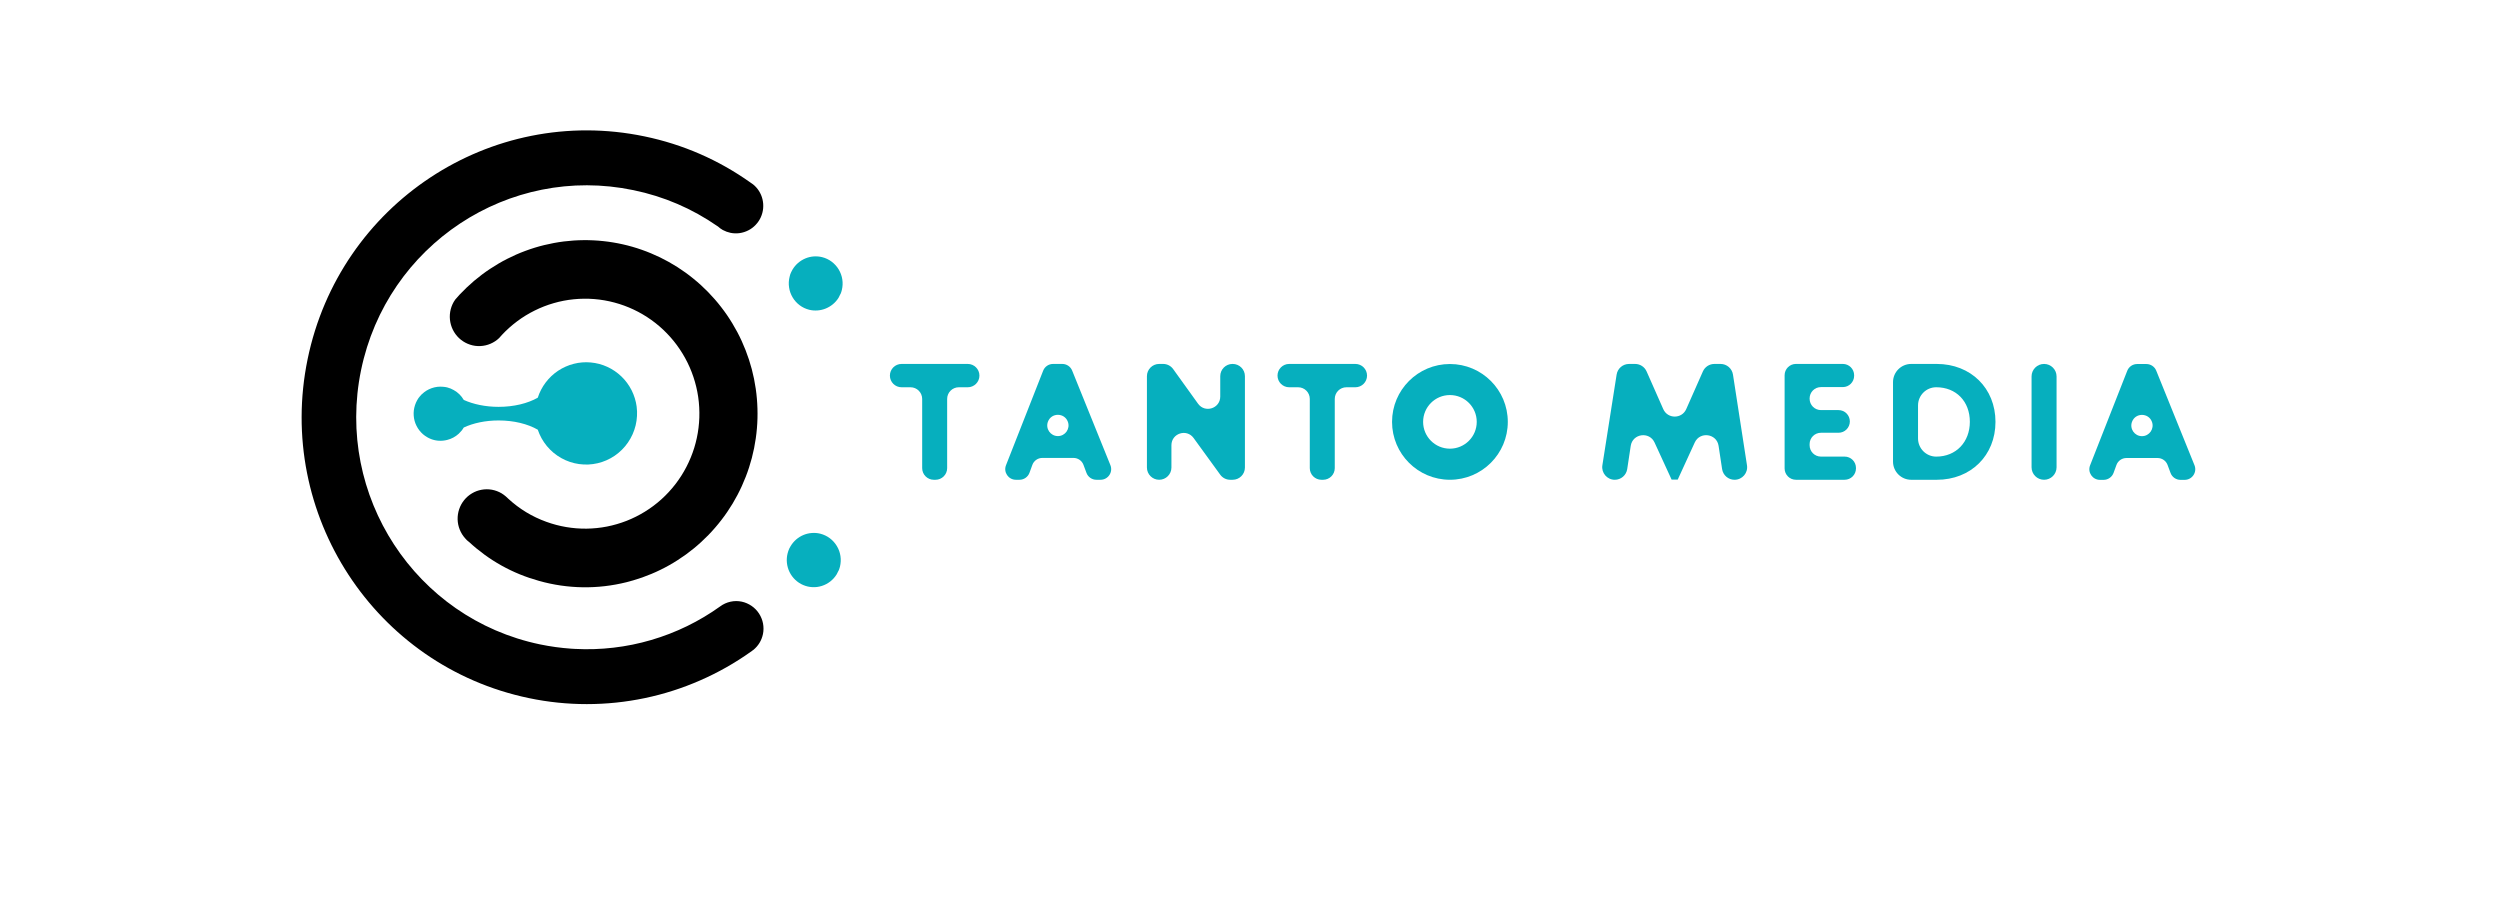
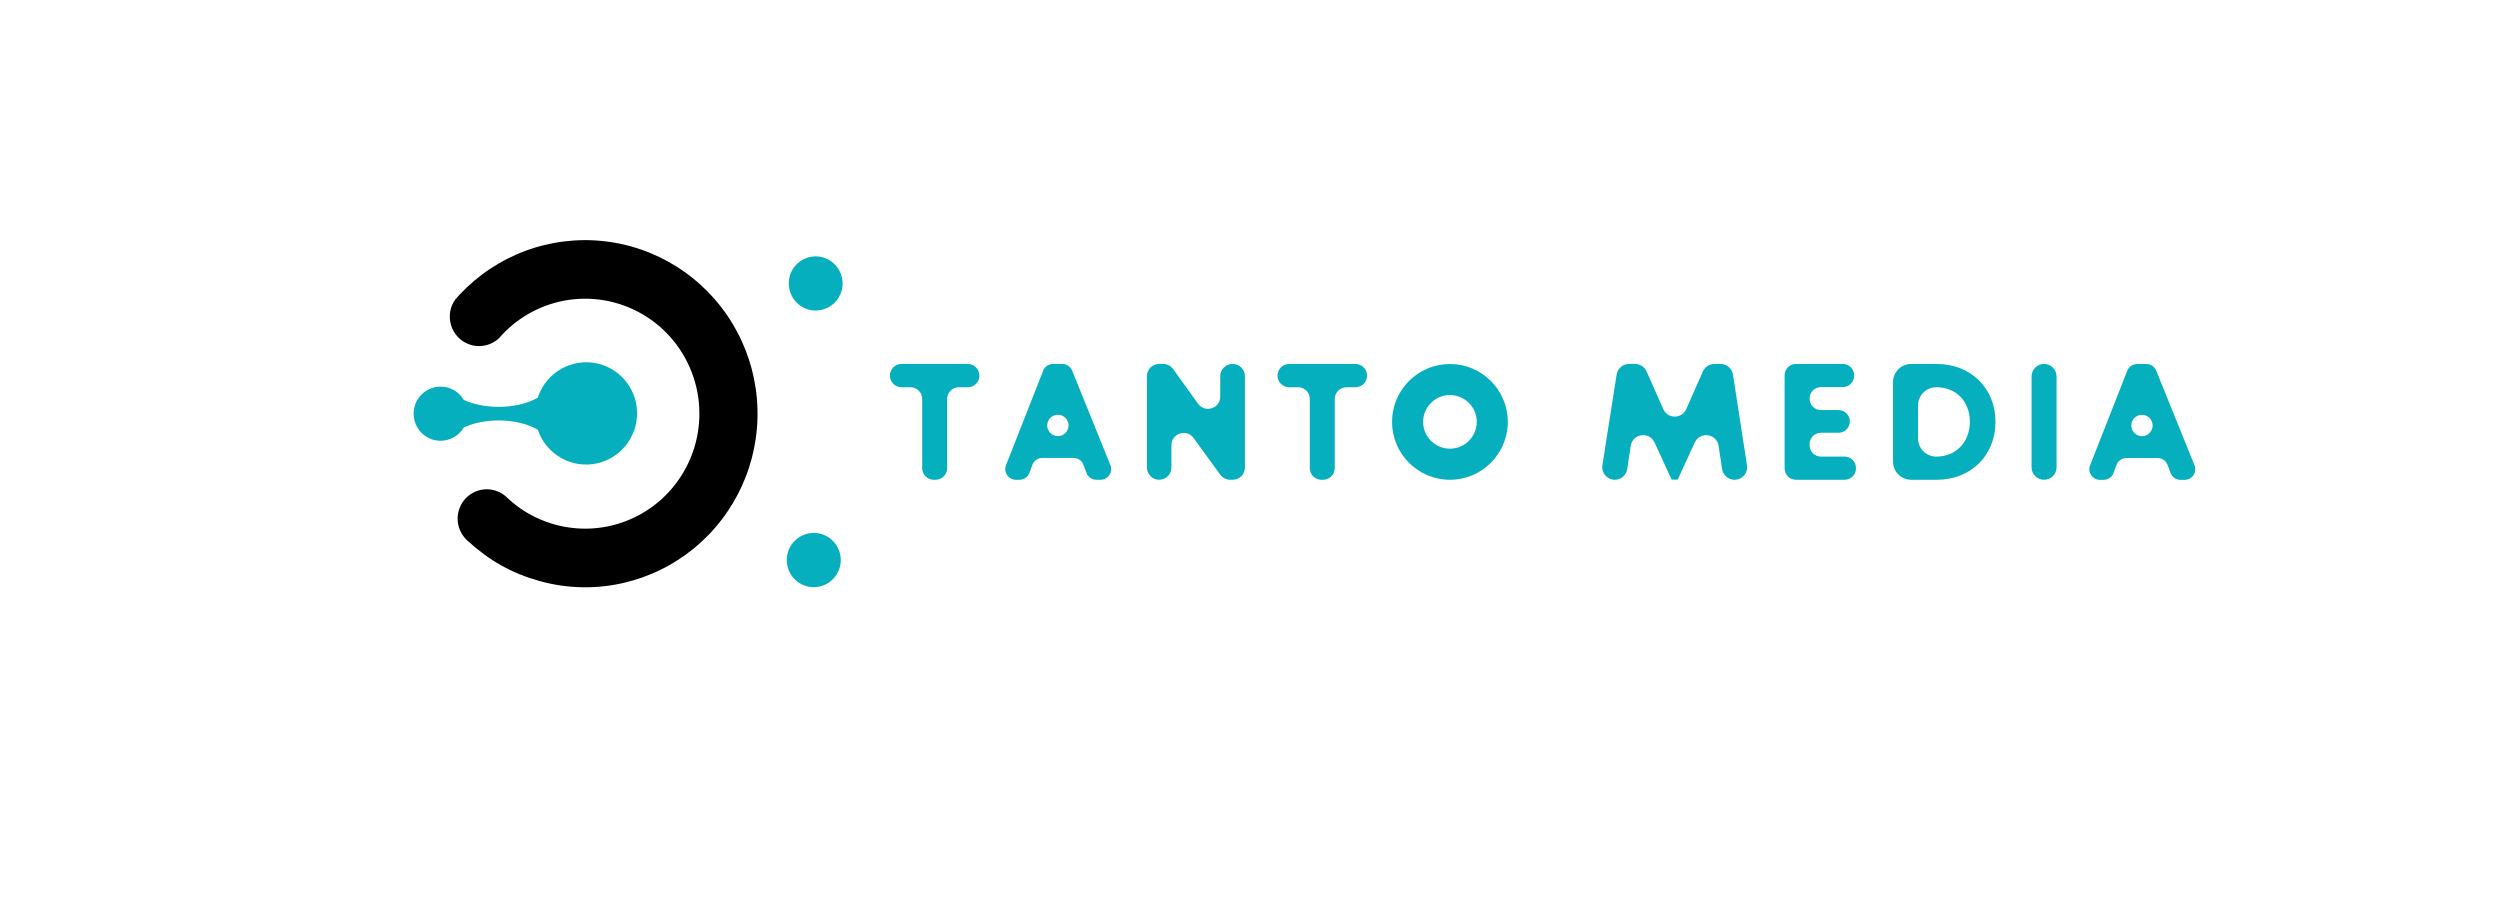
<svg xmlns="http://www.w3.org/2000/svg" xmlns:xlink="http://www.w3.org/1999/xlink" version="1.1" id="Lager_1" x="0px" y="0px" viewBox="0 0 2000 736.74" style="enable-background:new 0 0 2000 736.74;" xml:space="preserve">
  <style type="text/css">
	.st0{fill:#06AFBE;}
	.st1{clip-path:url(#SVGID_00000149380857644614266660000003636139733376298121_);}
	.st2{clip-path:url(#SVGID_00000156565864262176842800000013404291613632768136_);}
</style>
  <g>
    <g>
      <g>
        <path class="st0" d="M774.21,291.15h-52.96c-5.15,0-9.33,4.18-9.33,9.33v0c0,5.15,4.18,9.33,9.33,9.33h7.16     c5.15,0,9.33,4.18,9.33,9.33v55.35c0,5.15,4.18,9.33,9.33,9.33h1.32c5.15,0,9.33-4.18,9.33-9.33v-55.35     c0-5.15,4.18-9.33,9.33-9.33h7.16c5.15,0,9.33-4.18,9.33-9.33v0C783.54,295.33,779.36,291.15,774.21,291.15z" />
      </g>
    </g>
  </g>
  <g>
    <g>
      <g>
        <path class="st0" d="M877.12,383.82h3.31c6.04,0,10.15-6.11,7.89-11.7l-30.59-75.65c-1.3-3.22-4.42-5.32-7.89-5.32h-7.39     c-3.5,0-6.64,2.14-7.92,5.4l-29.73,75.65c-2.19,5.58,1.92,11.62,7.92,11.62h2.87c3.58,0,6.77-2.24,8-5.6l2.29-6.28     c1.22-3.36,4.42-5.6,8-5.6h24.92c3.56,0,6.74,2.21,7.98,5.54l2.38,6.39C870.38,381.61,873.56,383.82,877.12,383.82z      M854.3,337.43L854.3,337.43c2.04,5.55-2.08,11.44-7.99,11.44h0c-5.92,0-10.03-5.89-7.99-11.44v0     C841.04,329.99,851.57,329.99,854.3,337.43z" />
      </g>
    </g>
  </g>
  <g>
    <g>
      <g>
        <path class="st0" d="M976.2,300.95v16.3c0,9.52-12.21,13.45-17.76,5.72l-19.94-27.74c-1.84-2.56-4.8-4.08-7.96-4.08h-3.2     c-5.41,0-9.8,4.39-9.8,9.8v73.07c0,5.41,4.39,9.8,9.8,9.8h0c5.41,0,9.8-4.39,9.8-9.8v-17.85c0-9.5,12.16-13.45,17.74-5.76     l21.31,29.36c1.84,2.54,4.79,4.05,7.93,4.05h2.02c5.41,0,9.8-4.39,9.8-9.8v-73.07c0-5.41-4.39-9.8-9.8-9.8H986     C980.59,291.15,976.2,295.54,976.2,300.95z" />
      </g>
    </g>
  </g>
  <g>
    <g>
      <g>
        <path class="st0" d="M1084.3,291.15h-52.96c-5.15,0-9.33,4.18-9.33,9.33v0c0,5.15,4.18,9.33,9.33,9.33h7.16     c5.15,0,9.33,4.18,9.33,9.33v55.35c0,5.15,4.18,9.33,9.33,9.33h1.32c5.15,0,9.33-4.18,9.33-9.33v-55.35     c0-5.15,4.18-9.33,9.33-9.33h7.16c5.15,0,9.33-4.18,9.33-9.33v0C1093.63,295.33,1089.46,291.15,1084.3,291.15z" />
      </g>
    </g>
  </g>
  <g>
    <g>
      <g>
        <path class="st0" d="M1397.59,372.24l-11.21-72.57c-0.76-4.9-4.97-8.52-9.93-8.52h-4.95c-3.98,0-7.58,2.35-9.19,5.99     l-13.32,30.14c-3.53,7.98-14.86,7.98-18.39,0l-13.32-30.14c-1.61-3.64-5.21-5.99-9.19-5.99h-4.86c-4.95,0-9.16,3.6-9.93,8.49     l-11.4,72.57c-0.96,6.1,3.76,11.61,9.93,11.61l0,0c4.97,0,9.19-3.63,9.94-8.55l2.81-18.57c1.49-9.87,14.91-11.76,19.07-2.69     l13.63,29.67h4.9L1355.8,354c4.17-9.07,17.58-7.18,19.07,2.69l2.81,18.58c0.74,4.91,4.97,8.55,9.94,8.55h0.03     C1393.82,383.82,1398.53,378.33,1397.59,372.24z" />
      </g>
    </g>
  </g>
  <g>
    <g>
      <g>
        <path class="st0" d="M1447.69,356.22v-0.94c0-5.01,4.06-9.07,9.07-9.07h14.05c5.01,0,9.07-4.06,9.07-9.07l0,0     c0-5.01-4.06-9.07-9.07-9.07h-14.05c-5.01,0-9.07-4.06-9.07-9.07v-0.26c0-5.01,4.06-9.07,9.07-9.07h17.48     c5.01,0,9.07-4.06,9.07-9.07v-0.4c0-5.01-4.06-9.07-9.07-9.07h-37.48c-5.01,0-9.07,4.06-9.07,9.07v74.54     c0,5.01,4.06,9.07,9.07,9.07h38.95c5.01,0,9.07-4.06,9.07-9.07v-0.4c0-5.01-4.06-9.07-9.07-9.07h-18.95     C1451.75,365.29,1447.69,361.23,1447.69,356.22z" />
      </g>
    </g>
  </g>
  <g>
    <g>
      <g>
        <path class="st0" d="M1549.39,291.15h-20.42c-8.04,0-14.56,6.52-14.56,14.56v63.56c0,8.04,6.52,14.56,14.56,14.56h20.42     c27.27,0,46.99-19.45,46.99-46.35C1596.38,310.6,1576.66,291.15,1549.39,291.15z M1548.98,365.29L1548.98,365.29     c-8.04,0-14.56-6.52-14.56-14.56v-26.37c0-8.04,6.52-14.56,14.56-14.56h0c15.9,0,26.9,11.24,26.9,27.66     C1575.87,353.63,1564.87,365.29,1548.98,365.29z" />
      </g>
    </g>
  </g>
  <g>
    <g>
      <g>
        <path class="st0" d="M1635.25,383.82L1635.25,383.82c5.52,0,10-4.48,10-10v-72.67c0-5.52-4.48-10-10-10l0,0     c-5.52,0-10,4.48-10,10v72.67C1625.25,379.35,1629.72,383.82,1635.25,383.82z" />
      </g>
    </g>
  </g>
  <g>
    <g>
      <g>
        <path class="st0" d="M1744.39,383.89h3.31c6.04,0,10.15-6.11,7.89-11.7l-30.59-75.65c-1.3-3.22-4.42-5.32-7.89-5.32h-7.39     c-3.5,0-6.64,2.14-7.92,5.4l-29.73,75.65c-2.19,5.58,1.92,11.62,7.92,11.62h2.87c3.58,0,6.77-2.24,8-5.6l2.29-6.28     c1.22-3.36,4.42-5.6,8-5.6h24.92c3.56,0,6.74,2.21,7.98,5.54l2.38,6.39C1737.65,381.68,1740.83,383.89,1744.39,383.89z      M1721.57,337.49L1721.57,337.49c2.04,5.55-2.08,11.44-7.99,11.44l0,0c-5.92,0-10.03-5.89-7.99-11.44v0     C1708.31,330.05,1718.84,330.05,1721.57,337.49z" />
      </g>
    </g>
  </g>
  <g>
    <defs>
      <rect id="SVGID_1_" x="630.68" y="203.42" width="43.76" height="46.75" />
    </defs>
    <clipPath id="SVGID_00000129919276344612249480000007944675401427354759_">
      <use xlink:href="#SVGID_1_" style="overflow:visible;" />
    </clipPath>
    <g style="clip-path:url(#SVGID_00000129919276344612249480000007944675401427354759_);">
      <path class="st0" d="M657.75,205.73c-2.24-0.56-4.52-0.75-6.82-0.58c-2.31,0.18-4.53,0.71-6.67,1.61    c-2.12,0.9-4.07,2.11-5.83,3.62c-1.76,1.53-3.22,3.29-4.42,5.28c-0.33,0.76-0.75,1.43-1.1,2.11c-0.58,1.18-1,2.41-1.24,3.7    c-0.35,1.38-0.55,2.77-0.63,4.2c-0.07,1.43,0,2.84,0.22,4.25c0.2,1.41,0.53,2.79,1.01,4.12c0.48,1.34,1.08,2.64,1.81,3.85    c0.71,1.23,1.56,2.36,2.51,3.42s1.99,2.01,3.12,2.87c1.15,0.85,2.34,1.58,3.62,2.19c1.28,0.6,2.61,1.08,3.98,1.43    c2.21,0.55,4.43,0.73,6.71,0.56c2.26-0.17,4.45-0.68,6.56-1.53c2.09-0.86,4.02-2.01,5.78-3.47c1.74-1.46,3.24-3.15,4.45-5.06    l1.59-3.2h0.08c0.41-1.01,0.76-2.04,1-3.12c0.33-1.38,0.53-2.77,0.6-4.2c0.07-1.41-0.02-2.82-0.23-4.23s-0.56-2.77-1.05-4.12    c-0.48-1.33-1.08-2.61-1.81-3.82c-0.73-1.23-1.58-2.36-2.52-3.4c-0.95-1.06-1.99-2.01-3.12-2.86c-1.13-0.85-2.34-1.58-3.62-2.19    C660.46,206.56,659.13,206.07,657.75,205.73z" />
    </g>
  </g>
  <path class="st0" d="M656.26,426.96c-2.26-0.56-4.53-0.75-6.84-0.56c-2.31,0.17-4.53,0.7-6.66,1.59c-2.14,0.9-4.08,2.11-5.84,3.62  c-1.74,1.53-3.22,3.29-4.42,5.28l-1.16,2.11c-0.51,1.2-0.93,2.44-1.26,3.7c-0.63,2.51-0.81,5.05-0.55,7.62  c0.28,2.59,0.98,5.03,2.12,7.35c1.15,2.32,2.64,4.37,4.52,6.14c1.88,1.79,3.98,3.19,6.36,4.2c2.37,1.01,4.83,1.59,7.4,1.71  c2.57,0.13,5.08-0.2,7.54-0.98s4.7-1.96,6.74-3.54c2.03-1.59,3.74-3.49,5.1-5.68c0.58-1.01,1.08-2.11,1.58-3.12h0.08  c0.42-1.01,0.68-2.01,1.01-3.1c0.33-1.39,0.53-2.79,0.6-4.22c0.07-1.43,0-2.84-0.22-4.25c-0.22-1.41-0.56-2.79-1.03-4.13  c-0.48-1.33-1.1-2.62-1.83-3.83c-0.73-1.23-1.56-2.36-2.52-3.42c-0.95-1.06-1.99-2.01-3.12-2.86c-1.15-0.85-2.34-1.58-3.64-2.19  C658.95,427.79,657.62,427.31,656.26,426.96z" />
  <g>
    <defs>
-       <rect id="SVGID_00000013173337615287564740000012379555448545206417_" x="240.97" y="104.31" width="372.71" height="458.97" />
-     </defs>
+       </defs>
    <clipPath id="SVGID_00000040565425530956671090000009820815135997019275_">
      <use xlink:href="#SVGID_00000013173337615287564740000012379555448545206417_" style="overflow:visible;" />
    </clipPath>
    <g style="clip-path:url(#SVGID_00000040565425530956671090000009820815135997019275_);">
      <path d="M593.38,481.32c-3-0.63-6.01-0.61-9.01,0.05c-3,0.66-5.74,1.91-8.22,3.74c-8.38,6.01-17.21,11.27-26.48,15.79    s-18.84,8.22-28.74,11.11c-9.88,2.91-19.94,4.95-30.16,6.13c-10.23,1.2-20.48,1.53-30.78,0.98l-2.92-0.17    c-8.43-0.58-16.8-1.73-25.08-3.45C332.24,494.7,268.18,396.5,288.83,296.18c20.65-100.3,118.24-164.86,217.91-144.06    c24.42,5.05,46.88,14.69,67.4,28.93h0.08c1.23,1.15,2.56,2.14,4.02,2.95c1.96,1.05,4.02,1.81,6.19,2.27    c2.41,0.48,4.83,0.55,7.27,0.22c2.44-0.35,4.76-1.08,6.96-2.21c2.19-1.11,4.15-2.57,5.84-4.37c1.71-1.79,3.09-3.8,4.12-6.06    c1.01-2.24,1.66-4.6,1.89-7.07c0.23-2.47,0.07-4.9-0.51-7.32c-0.56-2.41-1.53-4.65-2.86-6.74c-1.33-2.08-2.97-3.88-4.9-5.41h-0.08    l-1.43-1.01l-0.33-0.25c-25.73-18.23-53.98-30.53-84.79-36.95C392.35,83.45,271.7,163.15,246.1,287.27    c-25.58,124.12,53.69,245.47,177.03,271.22c15.29,3.2,30.74,4.8,46.36,4.8c15.64,0,31.09-1.61,46.38-4.81    c15.29-3.2,30.1-7.95,44.42-14.23c14.33-6.27,27.86-13.94,40.6-23.02l0.42-0.27l0.93-0.75l0.42-0.25    c4.02-3.32,6.59-7.52,7.69-12.63c0.3-1.41,0.45-2.84,0.45-4.28c0.02-1.44-0.12-2.87-0.38-4.3c-0.28-1.41-0.68-2.79-1.23-4.13    c-0.53-1.33-1.2-2.61-1.99-3.82c-0.78-1.2-1.68-2.32-2.69-3.35c-1-1.03-2.09-1.94-3.29-2.76c-1.18-0.81-2.44-1.49-3.75-2.06    C596.13,482.04,594.77,481.62,593.38,481.32z" />
    </g>
  </g>
  <path d="M431.33,464.74c11.4,3.2,23.04,4.9,34.88,5.08c11.85,0.17,23.52-1.2,35.03-4.07l4.85-1.34h0.08  c2.54-0.73,5.06-1.54,7.55-2.42c2.49-0.88,4.95-1.83,7.39-2.86c2.44-1.01,4.85-2.11,7.22-3.27c2.39-1.16,4.73-2.39,7.04-3.69  c2.31-1.29,4.57-2.67,6.79-4.1c2.24-1.43,4.42-2.91,6.57-4.47c2.14-1.56,4.23-3.17,6.29-4.85c2.04-1.68,4.05-3.4,5.99-5.2  c1.96-1.79,3.85-3.64,5.71-5.54c1.84-1.89,3.64-3.85,5.36-5.86c1.74-2.01,3.42-4.05,5.03-6.16c1.63-2.09,3.19-4.25,4.68-6.44  s2.92-4.42,4.3-6.69c1.36-2.27,2.67-4.6,3.9-6.94c1.23-2.36,2.41-4.73,3.5-7.15c1.1-2.42,2.12-4.86,3.09-7.34s1.86-4.98,2.67-7.5  c0.81-2.54,1.56-5.08,2.24-7.65c0.66-2.57,1.26-5.16,1.79-7.77c0.51-2.61,0.96-5.23,1.34-7.85c0.38-2.64,0.68-5.28,0.9-7.93  c0.23-2.64,0.38-5.3,0.45-7.95s0.07-5.31-0.02-7.97c-0.07-2.66-0.23-5.31-0.46-7.97c-0.22-2.64-0.53-5.28-0.91-7.92  c-0.38-2.62-0.83-5.25-1.36-7.85c-0.53-2.61-1.15-5.2-1.81-7.77c-0.68-2.56-1.43-5.11-2.26-7.64s-1.73-5.03-2.69-7.5  c-0.96-2.47-1.99-4.91-3.1-7.34c-1.11-2.41-2.27-4.8-3.52-7.14c-1.24-2.34-2.56-4.65-3.93-6.92c-1.36-2.27-2.81-4.5-4.3-6.69  c-1.51-2.19-3.07-4.33-4.7-6.42c-1.61-2.11-3.3-4.15-5.05-6.16c-1.73-1.99-3.54-3.95-5.38-5.84c-1.86-1.89-3.75-3.74-5.71-5.53  c-1.96-1.78-3.97-3.52-6.03-5.18c-2.06-1.68-4.15-3.29-6.29-4.83c-2.16-1.54-4.35-3.04-6.57-4.47c-2.24-1.41-4.5-2.77-6.82-4.07  c-2.31-1.29-4.65-2.51-7.02-3.67c-2.39-1.16-4.8-2.24-7.24-3.25c-2.44-1.03-4.91-1.96-7.4-2.84s-5.01-1.68-7.55-2.41  c-2.54-0.73-5.1-1.38-7.69-1.96c-2.57-0.58-5.16-1.08-7.77-1.51c-2.61-0.43-5.23-0.8-7.85-1.06c-2.62-0.28-5.26-0.5-7.9-0.61  c-2.64-0.13-5.28-0.18-7.92-0.15c-2.64,0.02-5.28,0.12-7.92,0.3s-5.26,0.43-7.89,0.76s-5.23,0.75-7.84,1.23  c-2.59,0.48-5.18,1.03-7.74,1.66c-2.57,0.63-5.13,1.33-7.65,2.11s-5.03,1.63-7.5,2.56c-2.47,0.91-4.93,1.91-7.35,2.97  c-2.41,1.08-4.8,2.21-7.15,3.4c-2.36,1.21-4.68,2.47-6.97,3.82c-2.27,1.33-4.52,2.74-6.72,4.2c-2.21,1.46-4.37,2.99-6.49,4.58  c-2.11,1.59-4.18,3.24-6.21,4.95c-2.01,1.71-3.98,3.49-5.91,5.31c-1.93,1.83-3.78,3.7-5.61,5.63l-3.59,4.05  c-0.48,0.6-0.9,1.25-1.26,1.93c-1.39,2.46-2.32,5.08-2.79,7.87c-0.45,2.79-0.42,5.56,0.12,8.33c0.53,2.77,1.53,5.38,2.99,7.79  c1.46,2.41,3.3,4.5,5.49,6.24c2.21,1.74,4.65,3.05,7.32,3.92c2.67,0.88,5.41,1.25,8.22,1.11c2.81-0.12,5.49-0.73,8.08-1.83  c2.59-1.11,4.9-2.62,6.94-4.57l2.17-2.44c3.75-4.02,7.84-7.67,12.23-10.96s9.06-6.14,13.98-8.58c4.91-2.44,9.99-4.43,15.27-5.94  c5.26-1.53,10.62-2.56,16.07-3.1c5.46-0.55,10.92-0.6,16.38-0.17c5.46,0.45,10.84,1.36,16.14,2.79c5.3,1.41,10.42,3.29,15.39,5.63  c4.96,2.34,9.68,5.11,14.14,8.3c4.47,3.19,8.62,6.77,12.43,10.71c3.83,3.95,7.29,8.2,10.34,12.78c3.07,4.57,5.71,9.36,7.92,14.41  c2.21,5.05,3.95,10.26,5.23,15.62c1.28,5.36,2.08,10.79,2.37,16.3c0.32,5.51,0.13,10.99-0.55,16.47c-0.66,5.48-1.83,10.84-3.45,16.1  c-1.64,5.26-3.74,10.34-6.27,15.22c-2.54,4.9-5.49,9.51-8.85,13.86c-3.37,4.35-7.09,8.37-11.17,12.05  c-4.08,3.67-8.47,6.96-13.13,9.83c-4.68,2.89-9.56,5.33-14.67,7.34c-5.1,1.99-10.34,3.52-15.72,4.58  c-5.38,1.05-10.81,1.61-16.28,1.68c-5.48,0.07-10.92-0.37-16.33-1.28c-5.4-0.91-10.67-2.31-15.84-4.18  c-11.4-4.1-21.58-10.28-30.51-18.51c-0.08,0-0.08,0-0.08-0.08l-1.93-1.78c-1.05-0.9-2.16-1.71-3.35-2.44  c-2.41-1.41-4.98-2.37-7.72-2.87c-2.74-0.48-5.49-0.48-8.23,0.02c-2.76,0.5-5.33,1.46-7.72,2.89c-2.41,1.43-4.48,3.22-6.24,5.4  c-1.76,2.19-3.09,4.6-3.98,7.25c-0.9,2.66-1.31,5.4-1.25,8.2c0.08,2.81,0.63,5.51,1.68,8.12c1.05,2.61,2.49,4.95,4.37,7.02  c0.8,0.98,1.69,1.84,2.69,2.61h0.08C391.17,448.34,409.98,458.83,431.33,464.74z" />
  <path class="st0" d="M509.33,325.3c-0.3-2.27-0.8-4.53-1.48-6.72c-0.68-2.21-1.54-4.33-2.57-6.39c-1.05-2.06-2.24-4-3.62-5.86  c-1.36-1.86-2.87-3.57-4.53-5.16s-3.44-3.04-5.33-4.33s-3.88-2.42-5.98-3.37c-2.09-0.96-4.23-1.73-6.46-2.32  c-2.21-0.58-4.47-0.98-6.74-1.18c-2.29-0.22-4.57-0.23-6.86-0.05c-2.29,0.18-4.53,0.56-6.76,1.13c-2.22,0.56-4.38,1.31-6.47,2.24  c-2.11,0.93-4.1,2.03-6.03,3.3c-1.91,1.28-3.7,2.69-5.38,4.27c-1.66,1.58-3.19,3.29-4.58,5.13c-1.39,1.83-2.61,3.77-3.67,5.81  c-1.06,2.04-1.94,4.17-2.66,6.36c-8.02,4.55-19.06,7.32-31.36,7.32c-10.52,0-20.24-2.09-27.84-5.54c-1.94-3.35-4.58-5.96-7.95-7.84  c-1.64-0.96-3.4-1.69-5.26-2.17c-1.1-0.27-2.22-0.43-3.35-0.51c-3.1-0.3-6.13,0.07-9.08,1.1c-2.95,1.03-5.54,2.62-7.8,4.8h-0.08  l-1.59,1.76c-0.85,0.96-1.58,1.99-2.17,3.12c-0.7,1.25-1.28,2.54-1.71,3.88c-0.45,1.36-0.76,2.74-0.95,4.17  c-0.17,1.41-0.22,2.84-0.1,4.25c0.1,1.43,0.33,2.82,0.71,4.2c0.38,1.38,0.88,2.71,1.53,3.98c0.63,1.26,1.38,2.47,2.26,3.6  c0.86,1.11,1.84,2.14,2.91,3.09c1.08,0.93,2.24,1.74,3.47,2.44c3.92,2.24,8.13,3.15,12.62,2.71c1.15-0.12,2.26-0.32,3.35-0.6  c3.49-0.88,6.54-2.54,9.2-4.96l2.42-2.61c0-0.05,0.03-0.08,0.08-0.08l1.51-2.27c7.6-3.54,17.31-5.64,27.84-5.64  c12.3,0,23.34,2.79,31.36,7.4c0.81,2.39,1.83,4.7,3.05,6.91c1.23,2.19,2.64,4.27,4.25,6.21c1.61,1.94,3.39,3.72,5.31,5.33  c1.94,1.61,4,3.02,6.19,4.25c2.19,1.23,4.48,2.24,6.86,3.05c2.39,0.8,4.81,1.38,7.3,1.73s4.98,0.46,7.49,0.37  c2.51-0.12,4.98-0.46,7.44-1.03c2.44-0.58,4.81-1.36,7.1-2.37c2.31-1.01,4.5-2.24,6.57-3.65c2.08-1.43,4-3.02,5.79-4.8  c1.78-1.78,3.39-3.7,4.81-5.78c1.43-2.08,2.66-4.27,3.69-6.57c1.03-2.31,1.84-4.68,2.44-7.14c0.58-2.46,0.95-4.95,1.08-7.47  c0.15-2.52,0.05-5.03-0.28-7.54V325.3z" />
  <path class="st0" d="M1159.94,291.21c-25.57,0-46.3,20.73-46.3,46.3c0,25.57,20.73,46.3,46.3,46.3s46.3-20.73,46.3-46.3  C1206.24,311.94,1185.51,291.21,1159.94,291.21z M1159.94,358.94c-11.85,0-21.45-9.6-21.45-21.45c0-11.85,9.6-21.45,21.45-21.45  s21.45,9.6,21.45,21.45C1181.39,349.33,1171.79,358.94,1159.94,358.94z" />
</svg>